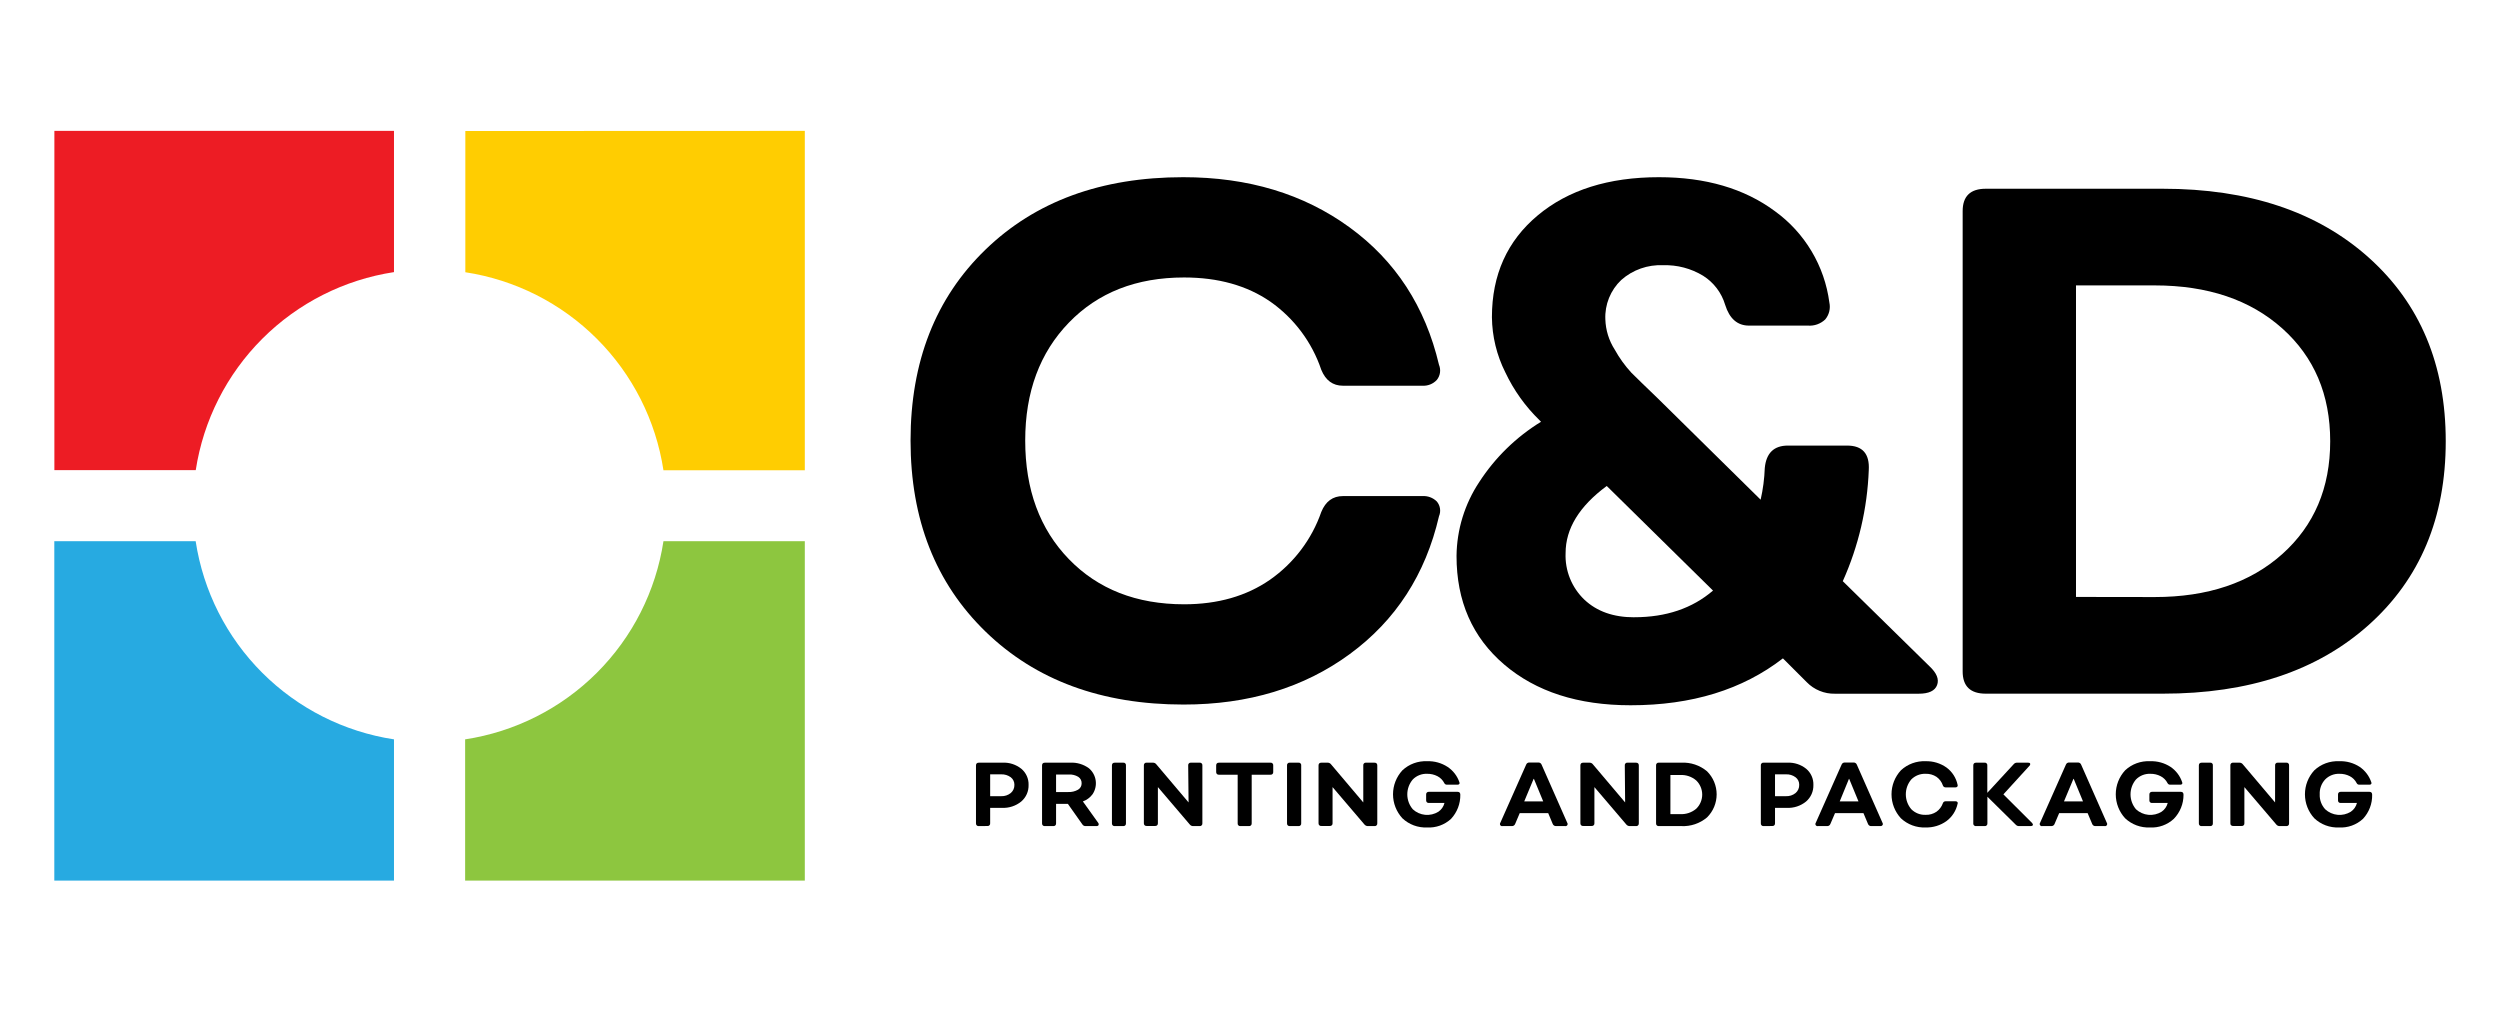
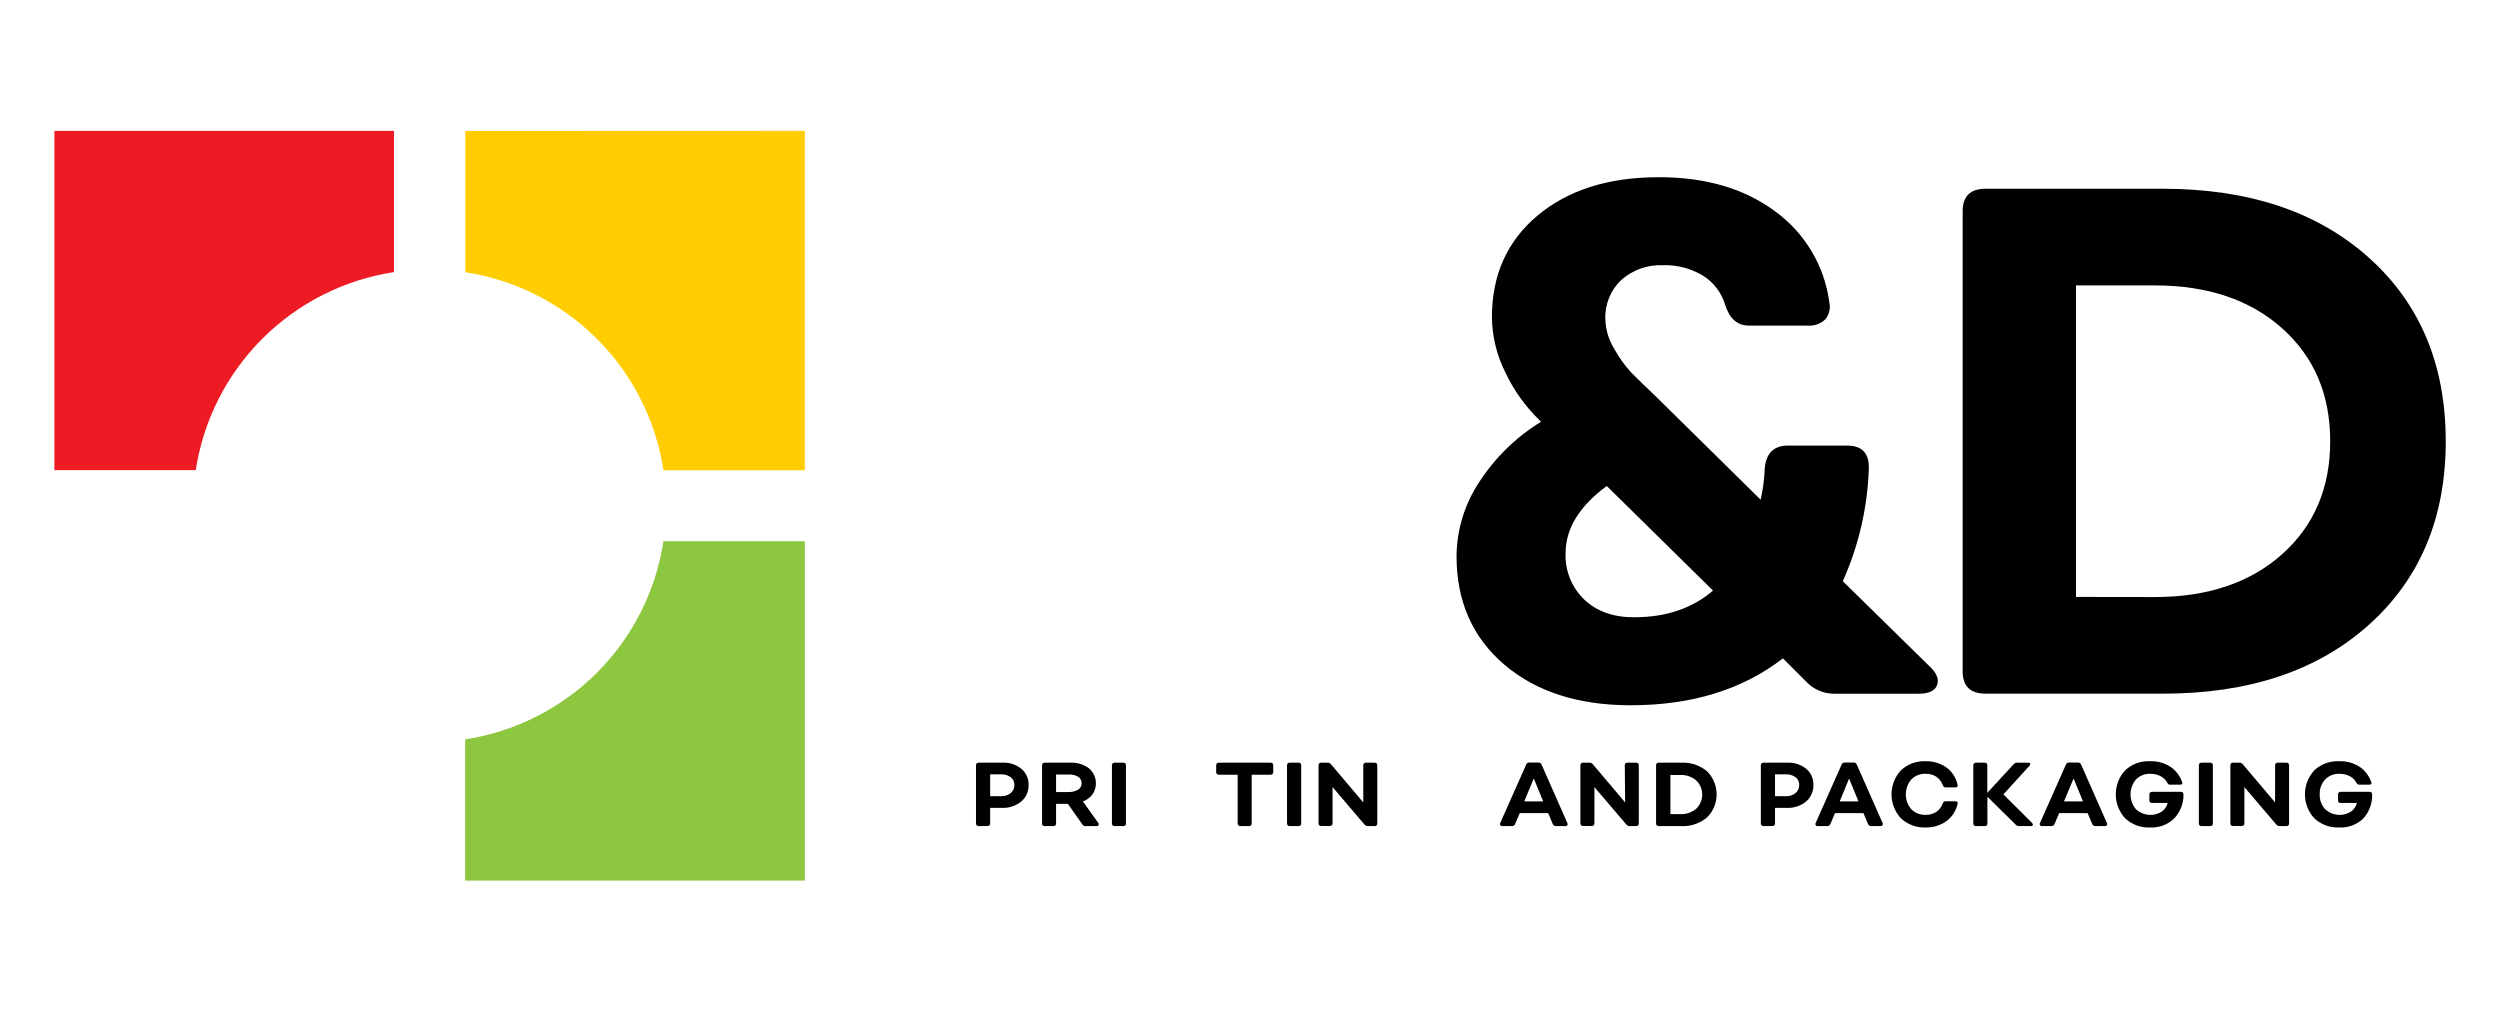
<svg xmlns="http://www.w3.org/2000/svg" width="173" height="70" viewBox="0 0 173 70" fill="none">
  <path d="M67.74 57.166C67.713 57.17 67.685 57.168 67.659 57.16C67.633 57.151 67.609 57.137 67.59 57.118C67.57 57.099 67.556 57.076 67.547 57.05C67.538 57.025 67.535 56.997 67.538 56.97V52.969C67.538 52.84 67.607 52.777 67.74 52.777H69.377C69.849 52.754 70.312 52.906 70.68 53.202C70.842 53.338 70.971 53.51 71.057 53.703C71.143 53.896 71.184 54.106 71.178 54.317C71.184 54.535 71.142 54.751 71.054 54.95C70.966 55.149 70.834 55.326 70.668 55.467C70.293 55.772 69.817 55.927 69.334 55.904H68.519V56.965C68.523 56.991 68.521 57.018 68.512 57.043C68.504 57.068 68.49 57.091 68.471 57.11C68.453 57.129 68.43 57.143 68.405 57.152C68.38 57.161 68.353 57.163 68.326 57.16L67.74 57.166ZM68.519 55.096H69.285C69.522 55.105 69.755 55.029 69.941 54.881C70.025 54.811 70.091 54.723 70.136 54.623C70.18 54.523 70.201 54.415 70.197 54.306C70.198 54.205 70.176 54.106 70.132 54.016C70.088 53.925 70.023 53.846 69.944 53.786C69.753 53.646 69.521 53.575 69.285 53.584H68.519V55.096Z" fill="black" />
  <path d="M75.986 56.927C76.006 56.95 76.02 56.977 76.026 57.007C76.033 57.037 76.03 57.068 76.02 57.097C75.997 57.143 75.945 57.166 75.865 57.166H75.134C75.087 57.169 75.04 57.16 74.999 57.139C74.957 57.117 74.922 57.085 74.898 57.045L73.897 55.628H73.08V56.97C73.083 56.997 73.081 57.023 73.073 57.049C73.064 57.074 73.05 57.097 73.032 57.116C73.013 57.135 72.99 57.149 72.965 57.158C72.94 57.166 72.913 57.169 72.887 57.166H72.311C72.284 57.17 72.257 57.168 72.231 57.16C72.205 57.151 72.181 57.137 72.162 57.118C72.142 57.099 72.127 57.076 72.118 57.05C72.109 57.025 72.106 56.997 72.11 56.97V52.969C72.11 52.84 72.176 52.777 72.311 52.777H74.061C74.524 52.753 74.981 52.89 75.355 53.165C75.611 53.382 75.777 53.685 75.823 54.017C75.869 54.349 75.79 54.686 75.603 54.964C75.434 55.191 75.202 55.363 74.935 55.459L75.986 56.927ZM73.08 53.596V54.809H73.911C74.151 54.821 74.389 54.766 74.599 54.648C74.676 54.603 74.741 54.539 74.785 54.461C74.829 54.383 74.851 54.295 74.849 54.205C74.852 54.117 74.833 54.029 74.792 53.95C74.751 53.872 74.69 53.805 74.616 53.757C74.419 53.639 74.192 53.583 73.963 53.596H73.08Z" fill="black" />
  <path d="M77.148 57.166C77.121 57.17 77.093 57.168 77.067 57.16C77.041 57.151 77.018 57.137 76.998 57.118C76.979 57.099 76.964 57.076 76.955 57.05C76.946 57.025 76.943 56.997 76.946 56.97V52.969C76.946 52.84 77.013 52.777 77.148 52.777H77.723C77.749 52.773 77.776 52.775 77.801 52.783C77.826 52.792 77.849 52.806 77.868 52.825C77.887 52.843 77.901 52.866 77.909 52.891C77.918 52.916 77.92 52.943 77.916 52.969V56.97C77.92 56.997 77.917 57.023 77.909 57.049C77.901 57.074 77.887 57.097 77.868 57.116C77.849 57.135 77.827 57.149 77.802 57.158C77.776 57.166 77.75 57.169 77.723 57.166H77.148Z" fill="black" />
-   <path d="M82.223 52.969C82.219 52.943 82.222 52.916 82.23 52.891C82.238 52.866 82.252 52.843 82.271 52.825C82.29 52.806 82.313 52.792 82.338 52.783C82.363 52.775 82.39 52.773 82.416 52.777H83.006C83.032 52.772 83.059 52.774 83.085 52.782C83.111 52.791 83.134 52.804 83.153 52.823C83.173 52.842 83.187 52.865 83.196 52.89C83.205 52.916 83.208 52.943 83.204 52.969V56.97C83.208 56.997 83.205 57.024 83.196 57.05C83.187 57.075 83.172 57.098 83.153 57.117C83.134 57.136 83.111 57.15 83.085 57.159C83.06 57.167 83.032 57.17 83.006 57.166H82.574C82.528 57.168 82.482 57.159 82.439 57.139C82.397 57.12 82.361 57.09 82.332 57.054L80.126 54.467V56.962C80.129 56.988 80.127 57.015 80.119 57.041C80.11 57.066 80.096 57.09 80.077 57.108C80.058 57.127 80.035 57.142 80.009 57.15C79.984 57.159 79.957 57.161 79.93 57.157H79.355C79.328 57.161 79.301 57.158 79.275 57.15C79.249 57.142 79.226 57.127 79.207 57.108C79.188 57.09 79.173 57.066 79.164 57.041C79.156 57.016 79.153 56.989 79.156 56.962V52.969C79.153 52.943 79.155 52.916 79.164 52.89C79.173 52.865 79.188 52.842 79.207 52.823C79.226 52.804 79.25 52.791 79.275 52.782C79.301 52.774 79.328 52.772 79.355 52.777H79.78C79.826 52.775 79.871 52.785 79.912 52.804C79.953 52.824 79.989 52.853 80.016 52.889L82.249 55.528L82.223 52.969Z" fill="black" />
  <path d="M87.911 52.777C87.938 52.773 87.964 52.775 87.99 52.784C88.015 52.792 88.038 52.806 88.057 52.825C88.076 52.843 88.09 52.866 88.099 52.891C88.108 52.916 88.11 52.943 88.107 52.969V53.415C88.111 53.441 88.108 53.468 88.1 53.494C88.091 53.519 88.077 53.542 88.058 53.562C88.039 53.581 88.016 53.595 87.99 53.603C87.965 53.612 87.938 53.614 87.911 53.61H86.617V56.97C86.62 56.997 86.617 57.024 86.608 57.05C86.599 57.075 86.585 57.098 86.566 57.117C86.546 57.136 86.523 57.15 86.498 57.159C86.472 57.167 86.445 57.17 86.418 57.166H85.843C85.816 57.17 85.789 57.167 85.763 57.159C85.738 57.15 85.715 57.136 85.696 57.117C85.677 57.098 85.662 57.075 85.654 57.05C85.645 57.024 85.643 56.997 85.647 56.97V53.61H84.361C84.334 53.614 84.306 53.612 84.28 53.604C84.254 53.596 84.231 53.582 84.211 53.563C84.192 53.544 84.177 53.521 84.168 53.495C84.159 53.469 84.156 53.442 84.159 53.415V52.969C84.159 52.84 84.226 52.777 84.361 52.777H87.911Z" fill="black" />
  <path d="M89.261 57.166C89.234 57.17 89.207 57.167 89.181 57.159C89.156 57.15 89.132 57.136 89.113 57.117C89.094 57.098 89.079 57.075 89.07 57.05C89.062 57.024 89.059 56.997 89.062 56.97V52.969C89.059 52.943 89.061 52.916 89.07 52.89C89.079 52.865 89.094 52.842 89.113 52.823C89.132 52.804 89.156 52.791 89.181 52.782C89.207 52.774 89.234 52.772 89.261 52.777H89.85C89.877 52.773 89.903 52.775 89.929 52.783C89.954 52.792 89.977 52.806 89.995 52.825C90.014 52.843 90.028 52.866 90.037 52.891C90.045 52.916 90.047 52.943 90.043 52.969V56.97C90.047 56.997 90.045 57.023 90.036 57.049C90.028 57.074 90.014 57.097 89.995 57.116C89.977 57.135 89.954 57.149 89.929 57.158C89.904 57.166 89.877 57.169 89.85 57.166H89.261Z" fill="black" />
  <path d="M94.339 52.969C94.335 52.943 94.337 52.916 94.346 52.891C94.354 52.866 94.368 52.843 94.387 52.825C94.405 52.806 94.428 52.792 94.453 52.783C94.479 52.775 94.505 52.773 94.532 52.777H95.107C95.242 52.777 95.308 52.84 95.308 52.969V56.97C95.312 56.997 95.309 57.025 95.3 57.05C95.291 57.076 95.276 57.099 95.257 57.118C95.237 57.137 95.213 57.151 95.187 57.16C95.161 57.168 95.134 57.17 95.107 57.166H94.664C94.617 57.167 94.571 57.158 94.529 57.138C94.486 57.119 94.449 57.09 94.419 57.054L92.213 54.467V56.962C92.216 56.988 92.214 57.015 92.206 57.04C92.197 57.065 92.183 57.088 92.165 57.107C92.146 57.126 92.123 57.141 92.098 57.149C92.073 57.158 92.046 57.161 92.02 57.157H91.444C91.418 57.161 91.39 57.159 91.364 57.151C91.338 57.143 91.314 57.129 91.295 57.11C91.275 57.091 91.26 57.068 91.251 57.042C91.242 57.016 91.24 56.989 91.243 56.962V52.969C91.243 52.84 91.309 52.777 91.444 52.777H91.867C91.913 52.775 91.959 52.784 92 52.804C92.042 52.823 92.078 52.852 92.106 52.889L94.339 55.528V52.969Z" fill="black" />
-   <path d="M100.412 56.666C100.19 56.871 99.928 57.029 99.643 57.132C99.358 57.234 99.055 57.278 98.752 57.261C98.44 57.274 98.128 57.225 97.835 57.116C97.542 57.007 97.273 56.84 97.046 56.626C96.629 56.173 96.397 55.581 96.397 54.965C96.397 54.35 96.629 53.758 97.046 53.306C97.275 53.092 97.543 52.926 97.837 52.818C98.13 52.71 98.443 52.662 98.755 52.676C99.26 52.657 99.757 52.796 100.179 53.073C100.557 53.326 100.841 53.695 100.988 54.125C100.999 54.144 101.004 54.165 101.004 54.187C101.004 54.208 100.999 54.23 100.988 54.248C100.974 54.266 100.956 54.28 100.935 54.289C100.915 54.298 100.892 54.302 100.87 54.3H100.125C100.087 54.302 100.049 54.292 100.017 54.272C99.985 54.252 99.959 54.223 99.944 54.188C99.839 53.983 99.673 53.816 99.469 53.711C99.25 53.599 99.007 53.543 98.761 53.547C98.577 53.539 98.393 53.569 98.222 53.637C98.05 53.704 97.895 53.807 97.766 53.938C97.52 54.226 97.385 54.592 97.385 54.97C97.385 55.348 97.52 55.714 97.766 56.002C98.001 56.22 98.303 56.355 98.623 56.386C98.943 56.416 99.265 56.341 99.538 56.171C99.748 56.028 99.897 55.812 99.958 55.565H98.885C98.858 55.569 98.832 55.566 98.806 55.558C98.781 55.55 98.758 55.536 98.739 55.517C98.72 55.498 98.706 55.475 98.697 55.45C98.688 55.425 98.686 55.399 98.689 55.372V54.99C98.685 54.963 98.688 54.936 98.696 54.911C98.704 54.885 98.719 54.862 98.738 54.843C98.757 54.824 98.78 54.81 98.805 54.801C98.831 54.793 98.858 54.791 98.885 54.794H100.864C100.991 54.794 101.054 54.861 101.054 54.996C101.064 55.614 100.834 56.213 100.412 56.666Z" fill="black" />
  <path d="M103.971 57.166C103.943 57.172 103.913 57.169 103.886 57.157C103.859 57.146 103.836 57.127 103.82 57.103C103.804 57.078 103.796 57.05 103.796 57.02C103.796 56.991 103.805 56.963 103.822 56.939L105.609 52.915C105.625 52.869 105.656 52.83 105.696 52.803C105.737 52.776 105.785 52.763 105.833 52.765H106.454C106.503 52.763 106.551 52.777 106.591 52.804C106.631 52.83 106.662 52.869 106.679 52.915L108.454 56.939C108.471 56.963 108.48 56.991 108.48 57.02C108.48 57.05 108.472 57.078 108.456 57.103C108.44 57.127 108.417 57.146 108.39 57.157C108.363 57.169 108.333 57.172 108.304 57.166H107.68C107.63 57.168 107.581 57.155 107.539 57.128C107.497 57.1 107.465 57.06 107.447 57.014L107.136 56.269H105.165L104.849 57.014C104.832 57.06 104.801 57.1 104.76 57.127C104.72 57.154 104.671 57.168 104.622 57.166H103.971ZM105.476 55.459H106.791L106.147 53.898H106.126L105.476 55.459Z" fill="black" />
  <path d="M112.436 52.969C112.432 52.943 112.434 52.916 112.443 52.891C112.451 52.866 112.465 52.843 112.484 52.825C112.503 52.806 112.526 52.792 112.551 52.783C112.576 52.775 112.603 52.773 112.629 52.777H113.204C113.339 52.777 113.406 52.84 113.406 52.969V56.97C113.409 56.997 113.406 57.025 113.397 57.05C113.388 57.076 113.373 57.099 113.354 57.118C113.334 57.137 113.311 57.151 113.285 57.16C113.259 57.168 113.231 57.17 113.204 57.166H112.784C112.738 57.167 112.691 57.158 112.649 57.138C112.606 57.119 112.569 57.09 112.54 57.054L110.333 54.467V56.962C110.337 56.988 110.334 57.015 110.326 57.04C110.318 57.065 110.304 57.088 110.285 57.107C110.266 57.126 110.243 57.141 110.218 57.149C110.193 57.158 110.166 57.161 110.14 57.157H109.565C109.538 57.161 109.51 57.159 109.484 57.151C109.458 57.143 109.435 57.129 109.415 57.11C109.396 57.091 109.381 57.068 109.372 57.042C109.363 57.016 109.36 56.989 109.363 56.962V52.969C109.363 52.84 109.429 52.777 109.565 52.777H109.988C110.033 52.775 110.079 52.784 110.121 52.804C110.162 52.823 110.198 52.852 110.226 52.889L112.459 55.528L112.436 52.969Z" fill="black" />
  <path d="M116.343 52.777C116.992 52.743 117.63 52.957 118.127 53.374C118.338 53.584 118.505 53.832 118.619 54.106C118.733 54.38 118.792 54.673 118.792 54.97C118.792 55.266 118.733 55.56 118.619 55.834C118.505 56.108 118.338 56.356 118.127 56.565C117.63 56.984 116.993 57.199 116.343 57.166H114.798C114.771 57.17 114.744 57.167 114.719 57.159C114.693 57.15 114.67 57.136 114.651 57.117C114.631 57.098 114.617 57.075 114.608 57.05C114.599 57.024 114.596 56.997 114.6 56.97V52.969C114.596 52.943 114.599 52.916 114.608 52.89C114.617 52.865 114.631 52.842 114.651 52.823C114.67 52.804 114.693 52.791 114.719 52.782C114.744 52.774 114.772 52.772 114.798 52.777H116.343ZM116.274 56.338C116.675 56.358 117.069 56.225 117.376 55.967C117.508 55.84 117.613 55.687 117.684 55.519C117.756 55.35 117.793 55.169 117.793 54.986C117.793 54.802 117.756 54.621 117.684 54.453C117.613 54.284 117.508 54.131 117.376 54.004C117.07 53.744 116.676 53.61 116.274 53.63H115.592V56.338H116.274Z" fill="black" />
  <path d="M122.049 57.166C122.022 57.17 121.995 57.167 121.969 57.159C121.944 57.15 121.92 57.136 121.901 57.117C121.882 57.098 121.867 57.075 121.858 57.05C121.85 57.024 121.847 56.997 121.85 56.97V52.969C121.847 52.943 121.849 52.916 121.858 52.89C121.867 52.865 121.882 52.842 121.901 52.823C121.92 52.804 121.944 52.791 121.969 52.782C121.995 52.774 122.022 52.772 122.049 52.777H123.689C124.16 52.755 124.624 52.906 124.992 53.202C125.153 53.339 125.282 53.51 125.367 53.703C125.453 53.896 125.494 54.106 125.487 54.317C125.493 54.535 125.451 54.751 125.363 54.95C125.275 55.149 125.143 55.326 124.978 55.467C124.602 55.772 124.126 55.928 123.643 55.904H122.831V56.965C122.835 56.991 122.833 57.018 122.824 57.043C122.816 57.068 122.802 57.091 122.783 57.11C122.765 57.129 122.742 57.143 122.717 57.152C122.692 57.161 122.665 57.163 122.638 57.16L122.049 57.166ZM122.831 55.096H123.594C123.831 55.106 124.064 55.03 124.25 54.881C124.334 54.811 124.4 54.723 124.445 54.623C124.489 54.523 124.51 54.415 124.506 54.306C124.508 54.205 124.486 54.106 124.442 54.015C124.398 53.925 124.333 53.846 124.252 53.786C124.062 53.645 123.83 53.574 123.594 53.584H122.831V55.096Z" fill="black" />
  <path d="M125.8 57.166C125.772 57.172 125.742 57.169 125.715 57.157C125.688 57.146 125.665 57.127 125.649 57.103C125.633 57.078 125.624 57.05 125.625 57.02C125.625 56.991 125.634 56.963 125.651 56.939L127.437 52.915C127.454 52.869 127.485 52.83 127.525 52.803C127.565 52.776 127.613 52.763 127.662 52.765H128.269C128.317 52.763 128.365 52.777 128.405 52.804C128.446 52.83 128.476 52.869 128.493 52.915L130.269 56.939C130.284 56.963 130.293 56.992 130.293 57.021C130.293 57.05 130.284 57.078 130.269 57.103C130.251 57.125 130.228 57.143 130.202 57.154C130.176 57.165 130.147 57.169 130.119 57.166H129.495C129.445 57.169 129.395 57.156 129.354 57.129C129.312 57.101 129.281 57.061 129.264 57.014L128.951 56.269H126.983L126.664 57.014C126.648 57.06 126.617 57.099 126.577 57.127C126.536 57.154 126.488 57.168 126.439 57.166H125.8ZM127.308 55.459H128.608L127.964 53.898H127.947L127.308 55.459Z" fill="black" />
  <path d="M133.258 56.387C133.523 56.396 133.783 56.321 134.003 56.174C134.208 56.028 134.363 55.822 134.446 55.585C134.458 55.545 134.483 55.51 134.517 55.485C134.55 55.46 134.591 55.447 134.633 55.447H135.321C135.344 55.446 135.366 55.449 135.387 55.457C135.409 55.465 135.428 55.477 135.445 55.493C135.46 55.51 135.471 55.532 135.474 55.555C135.478 55.578 135.475 55.601 135.465 55.622C135.363 56.102 135.088 56.529 134.694 56.821C134.275 57.12 133.77 57.274 133.255 57.261C132.942 57.275 132.629 57.225 132.335 57.116C132.041 57.007 131.772 56.84 131.543 56.626C131.125 56.173 130.893 55.581 130.893 54.965C130.893 54.35 131.125 53.758 131.543 53.306C131.772 53.092 132.042 52.926 132.336 52.818C132.63 52.71 132.942 52.662 133.255 52.676C133.769 52.662 134.273 52.814 134.694 53.11C135.09 53.4 135.364 53.826 135.465 54.306C135.474 54.328 135.477 54.352 135.474 54.375C135.47 54.398 135.46 54.42 135.445 54.438C135.429 54.455 135.409 54.468 135.388 54.476C135.367 54.484 135.344 54.488 135.321 54.487H134.633C134.591 54.487 134.55 54.474 134.517 54.449C134.483 54.424 134.458 54.389 134.446 54.349C134.365 54.11 134.211 53.903 134.006 53.757C133.784 53.611 133.523 53.538 133.258 53.547C133.073 53.539 132.889 53.57 132.717 53.637C132.546 53.705 132.39 53.807 132.26 53.938C132.016 54.226 131.883 54.59 131.883 54.967C131.883 55.344 132.016 55.708 132.26 55.996C132.39 56.127 132.546 56.229 132.717 56.297C132.889 56.364 133.073 56.395 133.258 56.387Z" fill="black" />
  <path d="M136.552 56.97V52.969C136.552 52.84 136.618 52.777 136.754 52.777H137.329C137.355 52.773 137.382 52.775 137.407 52.783C137.432 52.792 137.455 52.806 137.474 52.825C137.493 52.843 137.507 52.866 137.515 52.891C137.523 52.916 137.526 52.943 137.522 52.969V54.864L139.36 52.869C139.388 52.839 139.42 52.816 139.457 52.8C139.494 52.784 139.533 52.776 139.573 52.777H140.347C140.422 52.777 140.468 52.797 140.485 52.837C140.492 52.864 140.492 52.892 140.485 52.919C140.477 52.946 140.462 52.97 140.442 52.989L138.635 54.97L140.623 56.953C140.672 57.008 140.69 57.057 140.669 57.1C140.649 57.143 140.603 57.166 140.528 57.166H139.711C139.672 57.166 139.632 57.159 139.596 57.144C139.559 57.128 139.526 57.105 139.498 57.077L137.528 55.134V56.97C137.531 56.997 137.529 57.023 137.521 57.049C137.512 57.074 137.498 57.097 137.48 57.116C137.461 57.135 137.438 57.149 137.413 57.158C137.388 57.166 137.361 57.169 137.335 57.166H136.759C136.732 57.171 136.704 57.17 136.677 57.162C136.65 57.154 136.626 57.14 136.606 57.121C136.585 57.102 136.57 57.078 136.561 57.052C136.551 57.026 136.549 56.998 136.552 56.97Z" fill="black" />
  <path d="M141.323 57.166C141.294 57.172 141.264 57.169 141.237 57.157C141.21 57.146 141.187 57.127 141.171 57.103C141.155 57.078 141.147 57.05 141.147 57.02C141.147 56.991 141.156 56.963 141.173 56.939L142.96 52.915C142.976 52.869 143.007 52.83 143.047 52.803C143.088 52.776 143.136 52.763 143.184 52.765H143.791C143.84 52.763 143.887 52.777 143.928 52.804C143.968 52.83 143.999 52.869 144.016 52.915L145.791 56.939C145.807 56.963 145.817 56.991 145.817 57.02C145.817 57.05 145.809 57.078 145.793 57.103C145.777 57.127 145.754 57.146 145.727 57.157C145.7 57.169 145.67 57.172 145.641 57.166H145.008C144.958 57.169 144.909 57.156 144.867 57.129C144.826 57.101 144.794 57.061 144.778 57.014L144.464 56.269H142.494L142.177 57.014C142.161 57.06 142.13 57.1 142.089 57.127C142.048 57.154 141.999 57.168 141.95 57.166H141.323ZM142.827 55.459H144.145L143.501 53.898H143.48L142.827 55.459Z" fill="black" />
  <path d="M150.426 56.666C150.204 56.871 149.943 57.029 149.658 57.132C149.373 57.234 149.071 57.278 148.769 57.261C148.456 57.274 148.143 57.225 147.85 57.116C147.556 57.007 147.288 56.84 147.06 56.626C146.642 56.173 146.411 55.581 146.411 54.965C146.411 54.35 146.642 53.758 147.06 53.306C147.29 53.09 147.562 52.923 147.859 52.815C148.155 52.707 148.471 52.66 148.786 52.676C149.29 52.657 149.788 52.796 150.21 53.073C150.582 53.328 150.861 53.697 151.004 54.125C151.015 54.144 151.02 54.165 151.02 54.187C151.02 54.208 151.015 54.229 151.004 54.248C150.99 54.266 150.971 54.28 150.95 54.289C150.929 54.298 150.906 54.302 150.883 54.3H150.173C150.135 54.302 150.097 54.292 150.065 54.272C150.033 54.252 150.007 54.223 149.991 54.188C149.887 53.983 149.719 53.816 149.514 53.711C149.296 53.599 149.054 53.543 148.809 53.547C148.624 53.539 148.44 53.57 148.268 53.637C148.097 53.705 147.941 53.807 147.811 53.938C147.566 54.226 147.432 54.592 147.432 54.97C147.432 55.348 147.566 55.713 147.811 56.002C148.047 56.22 148.348 56.355 148.668 56.386C148.988 56.416 149.31 56.341 149.583 56.171C149.794 56.029 149.945 55.812 150.006 55.565H148.93C148.904 55.569 148.877 55.566 148.852 55.558C148.827 55.55 148.804 55.536 148.785 55.517C148.766 55.498 148.752 55.475 148.744 55.45C148.735 55.425 148.733 55.398 148.737 55.372V54.99C148.733 54.964 148.736 54.937 148.744 54.912C148.752 54.886 148.766 54.863 148.785 54.844C148.804 54.826 148.826 54.811 148.852 54.803C148.877 54.794 148.903 54.791 148.93 54.794H150.912C151.039 54.794 151.099 54.861 151.099 54.996C151.103 55.619 150.861 56.219 150.426 56.666Z" fill="black" />
  <path d="M152.362 57.166C152.335 57.17 152.308 57.168 152.282 57.16C152.256 57.151 152.232 57.137 152.213 57.118C152.193 57.099 152.178 57.076 152.169 57.05C152.16 57.025 152.157 56.997 152.161 56.97V52.969C152.161 52.84 152.23 52.777 152.362 52.777H152.938C152.964 52.773 152.991 52.775 153.016 52.783C153.041 52.792 153.064 52.806 153.083 52.825C153.101 52.843 153.115 52.866 153.124 52.891C153.132 52.916 153.134 52.943 153.13 52.969V56.97C153.134 56.997 153.132 57.023 153.123 57.049C153.115 57.074 153.101 57.097 153.082 57.116C153.064 57.135 153.041 57.149 153.016 57.158C152.991 57.166 152.964 57.169 152.938 57.166H152.362Z" fill="black" />
  <path d="M157.438 52.969C157.434 52.943 157.436 52.916 157.444 52.891C157.453 52.866 157.467 52.843 157.485 52.825C157.504 52.806 157.527 52.792 157.552 52.783C157.577 52.775 157.604 52.773 157.63 52.777H158.206C158.232 52.772 158.259 52.774 158.285 52.782C158.311 52.791 158.334 52.804 158.353 52.823C158.373 52.842 158.387 52.865 158.396 52.89C158.405 52.916 158.408 52.943 158.404 52.969V56.97C158.408 56.997 158.405 57.024 158.396 57.05C158.387 57.075 158.373 57.098 158.353 57.117C158.334 57.136 158.311 57.15 158.285 57.159C158.26 57.167 158.232 57.17 158.206 57.166H157.76C157.713 57.168 157.667 57.159 157.625 57.139C157.583 57.12 157.546 57.09 157.518 57.054L155.311 54.467V56.962C155.315 56.988 155.313 57.015 155.304 57.041C155.296 57.066 155.282 57.09 155.263 57.108C155.244 57.127 155.22 57.142 155.195 57.15C155.169 57.159 155.142 57.161 155.116 57.157H154.54C154.514 57.161 154.486 57.158 154.461 57.15C154.435 57.142 154.412 57.127 154.393 57.108C154.373 57.09 154.359 57.066 154.35 57.041C154.341 57.016 154.338 56.989 154.342 56.962V52.969C154.338 52.943 154.341 52.916 154.35 52.89C154.359 52.865 154.373 52.842 154.393 52.823C154.412 52.804 154.435 52.791 154.461 52.782C154.487 52.774 154.514 52.772 154.54 52.777H154.966C155.011 52.775 155.056 52.785 155.097 52.804C155.139 52.824 155.174 52.853 155.202 52.889L157.435 55.528L157.438 52.969Z" fill="black" />
  <path d="M163.517 56.666C163.294 56.871 163.032 57.029 162.747 57.132C162.462 57.234 162.159 57.278 161.857 57.261C161.544 57.274 161.232 57.225 160.939 57.116C160.646 57.007 160.378 56.84 160.151 56.626C159.733 56.173 159.502 55.581 159.502 54.965C159.502 54.35 159.733 53.758 160.151 53.306C160.379 53.092 160.648 52.926 160.941 52.818C161.235 52.71 161.547 52.662 161.86 52.676C162.369 52.654 162.872 52.793 163.298 53.073C163.668 53.33 163.947 53.699 164.092 54.125C164.103 54.144 164.108 54.165 164.108 54.187C164.108 54.208 164.103 54.229 164.092 54.248C164.079 54.266 164.061 54.281 164.04 54.289C164.019 54.299 163.997 54.302 163.974 54.3H163.261C163.223 54.302 163.185 54.292 163.153 54.272C163.121 54.252 163.095 54.223 163.08 54.188C162.975 53.983 162.809 53.816 162.605 53.711C162.387 53.599 162.145 53.543 161.9 53.547C161.715 53.539 161.531 53.569 161.359 53.637C161.187 53.704 161.031 53.807 160.902 53.938C160.774 54.075 160.674 54.237 160.61 54.413C160.545 54.589 160.516 54.777 160.525 54.964C160.516 55.154 160.546 55.343 160.611 55.521C160.676 55.699 160.776 55.862 160.904 56.002C161.14 56.22 161.442 56.355 161.762 56.386C162.082 56.416 162.404 56.341 162.677 56.171C162.888 56.029 163.039 55.812 163.1 55.565H161.983C161.957 55.569 161.93 55.566 161.905 55.558C161.88 55.55 161.857 55.536 161.839 55.517C161.82 55.498 161.806 55.475 161.797 55.45C161.789 55.425 161.787 55.398 161.791 55.372V54.99C161.787 54.964 161.789 54.937 161.798 54.912C161.806 54.886 161.82 54.863 161.839 54.844C161.857 54.826 161.88 54.811 161.905 54.803C161.93 54.794 161.957 54.791 161.983 54.794H163.966C164.089 54.794 164.153 54.861 164.153 54.996C164.167 55.614 163.939 56.213 163.517 56.666Z" fill="black" />
-   <path d="M81.938 41.817C84.269 41.817 86.251 41.25 87.885 40.118C89.532 38.966 90.774 37.325 91.433 35.427C91.732 34.695 92.232 34.329 92.932 34.329H98.427C98.611 34.317 98.795 34.344 98.968 34.408C99.141 34.473 99.298 34.573 99.428 34.703C99.546 34.843 99.622 35.012 99.648 35.193C99.675 35.374 99.65 35.558 99.578 35.726C98.644 39.75 96.587 42.928 93.407 45.26C90.226 47.592 86.39 48.757 81.898 48.755C76.234 48.755 71.67 47.075 68.206 43.714C64.742 40.353 63.01 35.945 63.01 30.491C63.01 25.03 64.736 20.627 68.188 17.281C71.641 13.935 76.205 12.262 81.881 12.262C86.377 12.262 90.213 13.419 93.389 15.732C96.566 18.044 98.629 21.215 99.578 25.243C99.65 25.415 99.673 25.603 99.647 25.788C99.621 25.973 99.545 26.147 99.428 26.292C99.301 26.428 99.146 26.535 98.972 26.604C98.799 26.673 98.613 26.703 98.427 26.692H92.932C92.234 26.692 91.734 26.325 91.433 25.591C90.791 23.683 89.556 22.031 87.908 20.874C86.293 19.759 84.303 19.201 81.938 19.201C78.641 19.201 75.984 20.241 73.969 22.323C71.953 24.404 70.945 27.124 70.945 30.483C70.945 33.879 71.953 36.616 73.969 38.695C75.984 40.774 78.641 41.815 81.938 41.817Z" fill="black" />
  <path d="M133.523 46.108C134.023 46.577 134.196 47.008 134.046 47.407C133.897 47.807 133.471 48.005 132.772 48.005H126.977C126.615 48.013 126.254 47.946 125.919 47.808C125.583 47.671 125.279 47.466 125.026 47.206L123.378 45.559C120.581 47.724 117.067 48.806 112.836 48.804C109.205 48.804 106.29 47.864 104.089 45.984C101.889 44.105 100.79 41.6 100.792 38.471C100.811 36.649 101.358 34.872 102.366 33.354C103.461 31.664 104.921 30.24 106.639 29.186L106.541 29.086C105.557 28.131 104.753 27.006 104.167 25.766C103.572 24.581 103.255 23.275 103.241 21.949C103.241 19.021 104.296 16.674 106.406 14.909C108.515 13.145 111.313 12.262 114.798 12.262C118.03 12.262 120.704 13.045 122.82 14.611C123.846 15.352 124.711 16.296 125.359 17.383C126.008 18.471 126.427 19.679 126.592 20.934C126.637 21.139 126.634 21.351 126.584 21.554C126.534 21.757 126.438 21.947 126.304 22.107C126.145 22.258 125.956 22.373 125.749 22.447C125.543 22.52 125.323 22.549 125.104 22.532H121.03C120.23 22.532 119.681 22.053 119.381 21.095C119.134 20.262 118.592 19.547 117.857 19.083C117.024 18.576 116.061 18.322 115.086 18.353C114.024 18.304 112.984 18.671 112.189 19.376C111.821 19.725 111.533 20.149 111.344 20.618C111.154 21.088 111.067 21.593 111.09 22.098C111.113 22.843 111.337 23.567 111.74 24.194C112.058 24.77 112.445 25.307 112.891 25.792C113.224 26.125 113.841 26.724 114.741 27.588L121.836 34.579C122.001 33.857 122.097 33.12 122.123 32.38C122.224 31.351 122.756 30.834 123.723 30.834H127.82C128.885 30.834 129.384 31.399 129.319 32.529C129.219 35.184 128.609 37.794 127.521 40.218L133.523 46.108ZM113.095 42.713C115.293 42.713 117.109 42.098 118.541 40.868L111.187 33.63C109.288 35.031 108.339 36.58 108.339 38.275C108.314 38.873 108.417 39.469 108.641 40.025C108.865 40.58 109.204 41.081 109.637 41.495C110.502 42.311 111.653 42.718 113.089 42.716" fill="black" />
  <path d="M149.658 13.061C155.619 13.061 160.374 14.651 163.923 17.83C167.471 21.009 169.245 25.244 169.245 30.535C169.245 35.825 167.471 40.06 163.923 43.239C160.374 46.419 155.619 48.006 149.658 48.002H137.415C136.347 48.002 135.814 47.487 135.816 46.456V14.608C135.816 13.579 136.348 13.061 137.415 13.061H149.658ZM149.108 41.316C152.772 41.316 155.711 40.327 157.927 38.347C160.142 36.368 161.25 33.764 161.25 30.535C161.25 27.306 160.142 24.701 157.927 22.722C155.711 20.743 152.772 19.752 149.108 19.75H143.659V41.308L149.108 41.316Z" fill="black" />
  <path d="M27.264 9.057V18.83C23.815 19.357 20.624 20.97 18.157 23.435C15.689 25.899 14.074 29.087 13.546 32.532H3.763V9.057H27.264Z" fill="#ED1C24" />
-   <path d="M27.264 51.164V60.937H3.758V37.453H13.54C14.066 40.902 15.681 44.092 18.15 46.559C20.619 49.025 23.812 50.639 27.264 51.164Z" fill="#27AAE1" />
  <path d="M55.693 9.057V32.541H45.911C45.384 29.096 43.77 25.909 41.304 23.445C38.838 20.98 35.649 19.366 32.201 18.839V9.066L55.693 9.057Z" fill="#FFCD01" />
  <path d="M55.693 60.937V37.453H45.911C45.385 40.902 43.77 44.092 41.301 46.559C38.832 49.025 35.638 50.639 32.187 51.164V60.937H55.693Z" fill="#8DC63F" />
</svg>